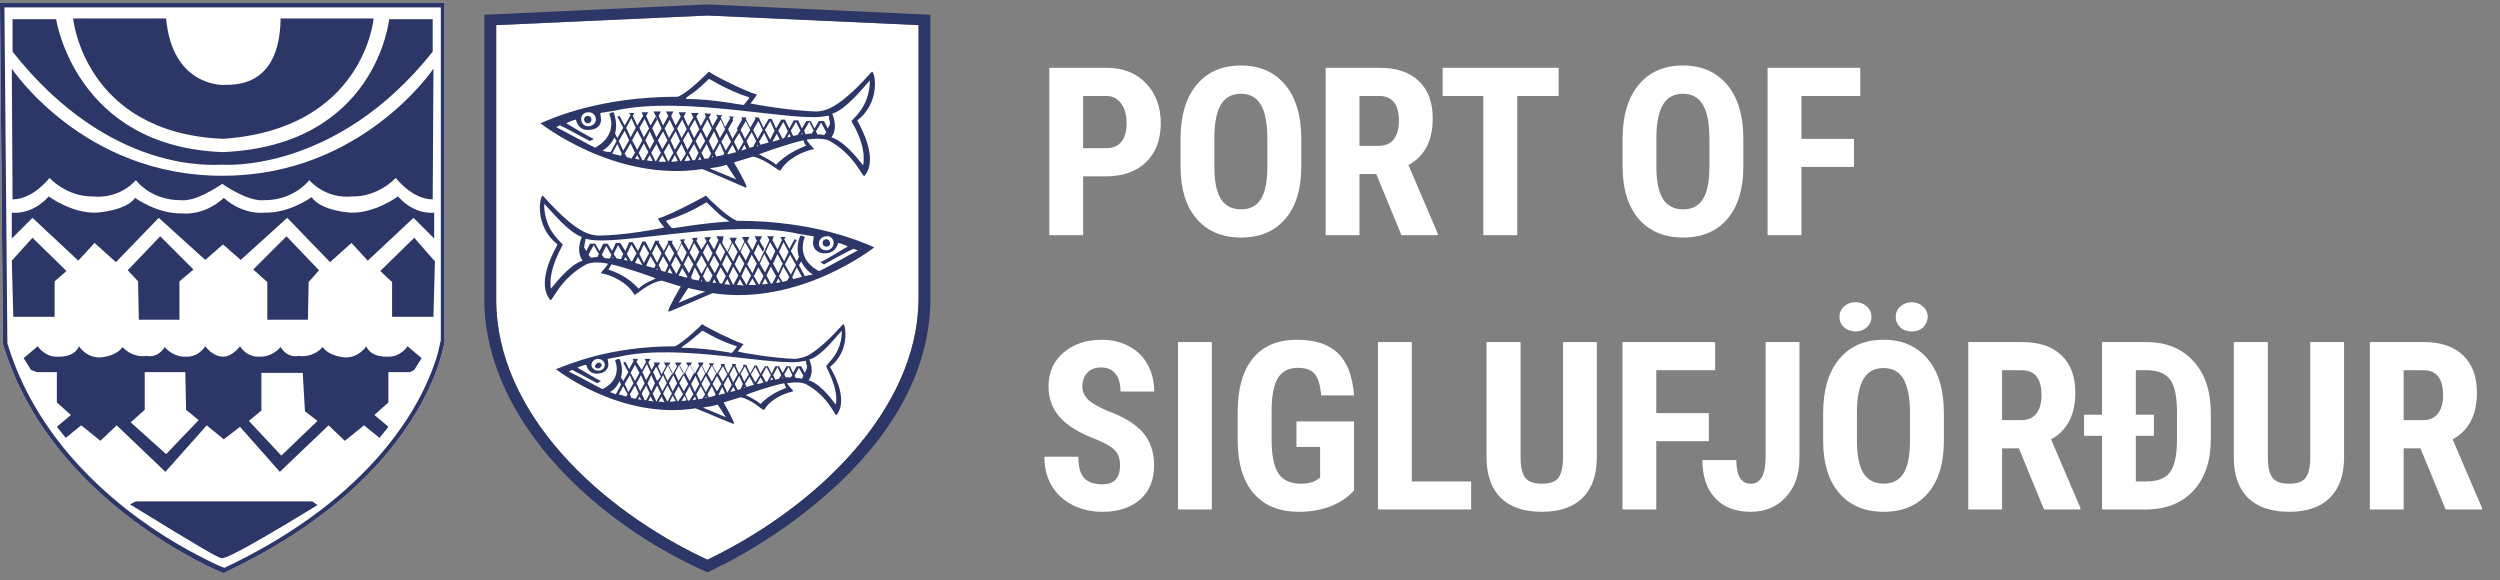
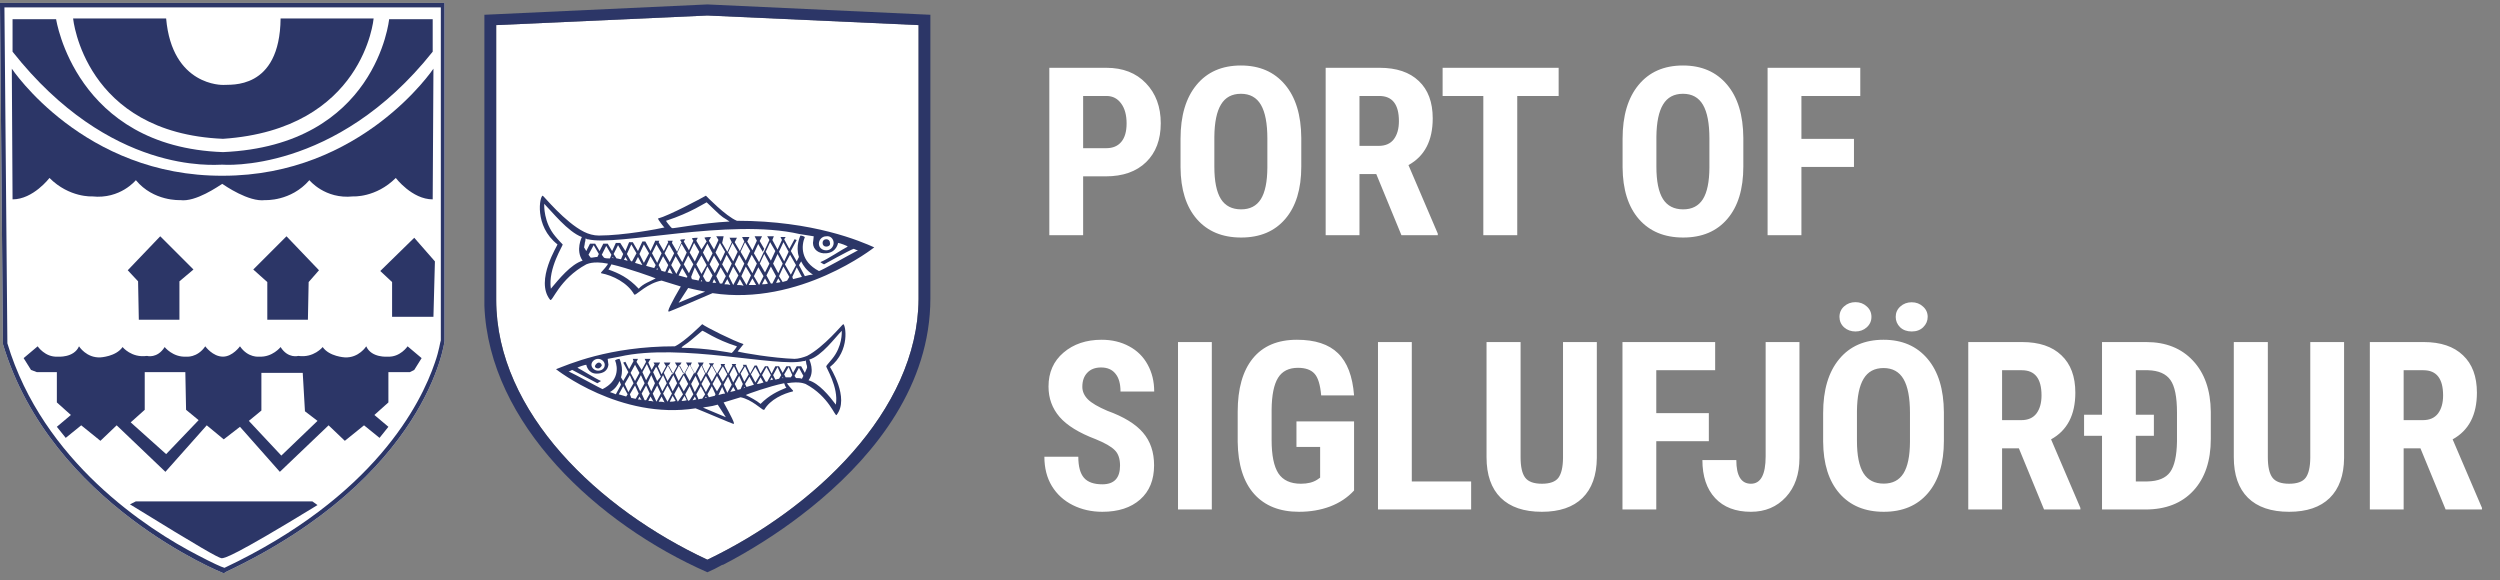
<svg xmlns="http://www.w3.org/2000/svg" width="237" height="55" viewBox="0 0 237 55" fill="none">
  <rect x="0" y="0" width="237" height="55" fill="#808080" stroke="none" />
  <path d="M47.04 17.22V2.38L67.06 1.47L87.08 2.38V28.35C87.01 38.99 77.14 48.23 67.06 53.06C56.84 48.3 47.04 39.13 47.04 28.42V26.6V17.22Z" fill="white" />
  <path d="M78.68 23.03C78.68 22.82 78.54 22.68 78.33 22.68C78.12 22.68 77.98 22.82 77.98 23.03C77.98 23.24 78.12 23.38 78.33 23.38C78.54 23.38 78.75 23.24 78.68 23.03ZM52.85 23.17C52.92 23.17 50.68 26.6 52.15 28.42C52.36 28.7 52.99 26.46 55.58 25.06C55.65 25.06 56.14 24.71 57.61 24.99C57.75 24.99 57.05 25.76 56.98 25.83V25.9C58.1 26.11 59.5 26.81 60.13 27.93C60.13 27.93 60.13 27.93 60.2 27.93C60.34 27.93 61.46 26.81 62.72 26.6L64.54 27.16C64.54 27.16 63.42 29.05 63.35 29.47C63.35 29.47 63.35 29.54 63.42 29.54C63.49 29.54 66.92 28.07 67.55 27.79C75.81 29.05 82.88 23.45 82.88 23.45C81.62 22.89 77.14 20.93 69.86 20.93C68.81 20.51 66.92 18.55 66.92 18.55C66.43 18.83 63.42 20.44 62.37 20.72C62.37 20.79 62.93 21.56 63 21.56C62.44 21.7 59.08 22.33 56.77 22.33C56.28 22.33 55.79 22.19 55.37 21.98C53.55 21.07 51.52 18.55 51.45 18.55C51.17 18.55 50.61 21.42 52.85 23.17ZM68.95 20.86C69.02 20.93 69.09 20.93 69.16 21C66.5 21.14 63.7 21.7 63.7 21.63C63.7 21.63 63.63 21.56 63.56 21.49C63.56 21.49 63.14 21 63.14 20.93C65.52 20.16 66.92 19.18 66.99 19.18C68.32 20.44 68.25 20.44 68.95 20.86ZM79.03 23.03C79.03 23.38 78.75 23.73 78.33 23.73C77.91 23.73 77.63 23.45 77.63 23.1C77.63 22.75 77.91 22.4 78.33 22.4C78.75 22.33 79.03 22.68 79.03 23.03ZM76.3 26.18L75.74 25.13L75.95 24.78C76.16 25.2 76.44 25.62 77.07 26.04C76.79 26.04 76.58 26.11 76.3 26.18ZM75.11 26.25L75.53 25.34L76.02 26.25C75.74 26.32 75.46 26.39 75.18 26.46L75.11 26.25ZM72.59 23.87L73.01 22.96L73.5 23.8L73.08 24.71L72.59 23.87ZM72.94 24.99L72.52 25.83L72.03 24.99L72.45 24.08L72.94 24.99ZM73.71 24.08L74.2 24.99L73.78 25.9L73.29 24.99L73.71 24.08ZM73.85 23.87L74.27 22.96L74.76 23.87L74.34 24.78L73.85 23.87ZM74.9 24.15L75.46 25.13L74.97 26.04L74.41 25.06L74.9 24.15ZM74.2 26.74L73.85 26.18L74.27 25.27L74.83 26.25L74.62 26.6C74.48 26.67 74.34 26.67 74.2 26.74ZM73.57 26.81L73.78 26.39L73.99 26.74C73.78 26.81 73.64 26.81 73.57 26.81ZM73.08 26.88L72.66 26.11L73.08 25.27L73.57 26.18L73.22 26.88C73.22 26.88 73.15 26.88 73.08 26.88ZM72.24 26.95L72.52 26.39L72.8 26.88C72.59 26.95 72.45 26.95 72.24 26.95ZM71.96 27.02L71.47 26.18L71.89 25.34L72.38 26.18L71.96 27.02ZM65.24 24.22L65.73 25.06L65.31 25.9L64.82 25.06L65.24 24.22ZM64.68 24.85L64.19 24.01L64.61 23.1L65.1 23.94L64.68 24.85ZM65.87 25.34L66.36 26.25L66.22 26.6C66.01 26.53 65.8 26.53 65.59 26.46L65.52 26.25L65.87 25.34ZM65.38 23.94L65.8 23.03L66.29 23.87L65.87 24.78L65.38 23.94ZM66.5 24.22L66.99 25.13L66.5 25.97L66.01 25.06L66.5 24.22ZM66.5 26.53L66.57 26.67C66.5 26.67 66.5 26.67 66.43 26.67L66.5 26.53ZM66.64 23.94L67.06 23.1L67.55 24.01L67.13 24.85L66.64 23.94ZM67.69 24.22L68.18 25.06L67.76 25.9L67.27 25.06L67.69 24.22ZM67.83 23.94L68.25 23.03L68.74 23.87L68.32 24.78L67.83 23.94ZM68.88 24.15L69.37 24.99L68.95 25.9L68.46 25.06L68.88 24.15ZM69.02 23.94L69.44 23.03L69.93 23.87L69.51 24.78L69.02 23.94ZM70.07 24.15L70.56 24.99L70.14 25.9L69.65 25.06L70.07 24.15ZM70.21 23.87L70.63 22.96L71.12 23.8L70.7 24.71L70.21 23.87ZM71.26 24.15L71.75 24.99L71.33 25.9L70.84 25.06L71.26 24.15ZM70.98 27.02L71.33 26.39L71.68 27.02C71.47 27.02 71.26 27.02 70.98 27.02ZM70.77 27.02L70.28 26.18L70.7 25.27L71.19 26.11L70.77 27.02ZM69.86 27.02L70.14 26.46L70.49 27.09C70.28 27.02 70.07 27.02 69.86 27.02ZM69.51 27.02L69.09 26.18L69.51 25.27L70 26.11L69.51 27.02ZM68.67 26.95L68.95 26.46L69.23 27.02C69.02 26.95 68.88 26.95 68.67 26.95ZM68.25 26.88L67.9 26.18L68.32 25.34L68.81 26.18L68.46 26.88C68.39 26.88 68.32 26.88 68.25 26.88ZM67.55 26.81L67.69 26.46L67.9 26.81C67.83 26.81 67.69 26.81 67.55 26.81ZM66.92 26.67L66.64 26.18L67.06 25.27L67.55 26.11L67.27 26.67C67.2 26.74 67.06 26.74 66.92 26.67ZM65.24 27.3C66.08 27.51 66.57 27.58 66.85 27.65L64.33 28.7L65.24 27.3ZM64.33 26.11L64.68 25.41L65.17 26.25L65.1 26.32C64.82 26.25 64.61 26.18 64.33 26.11ZM64.12 25.97L63.63 25.13L64.05 24.29L64.54 25.13L64.12 25.97ZM63.49 24.85L63 24.01L63.42 23.17L63.91 24.01L63.49 24.85ZM63.28 25.83L63.49 25.41L63.77 25.97C63.63 25.9 63.49 25.9 63.28 25.83ZM62.44 25.13L62.86 24.29L63.35 25.13L63.07 25.76C62.93 25.76 62.86 25.69 62.72 25.69L62.44 25.13ZM59.43 24.08L59.85 23.17L60.34 24.01L59.92 24.78C59.85 24.78 59.85 24.78 59.78 24.71L59.43 24.08ZM59.5 24.71C59.36 24.71 59.29 24.64 59.15 24.64L59.29 24.36L59.5 24.71ZM60.48 24.36L60.9 25.13C60.69 25.06 60.41 24.99 60.2 24.92L60.48 24.36ZM60.62 24.08L61.04 23.17L61.53 24.01L61.04 24.92L60.62 24.08ZM61.67 24.29L62.16 25.13L62.02 25.41C61.74 25.34 61.46 25.27 61.25 25.2L61.67 24.29ZM61.81 24.01L62.23 23.17L62.72 24.01L62.3 24.92L61.81 24.01ZM62.23 25.55L62.3 25.41L62.37 25.55C62.37 25.55 62.3 25.55 62.23 25.55ZM57.68 25.55C57.82 25.34 57.89 25.2 57.96 25.06C59.5 25.41 62.02 26.32 62.16 26.39C61.67 26.67 60.97 26.88 60.55 27.37C59.57 26.32 58.66 25.9 57.68 25.55ZM58.87 24.57C58.73 24.57 58.59 24.5 58.45 24.5L58.17 24.08L58.59 23.24L59.08 24.08L58.87 24.57ZM58.03 24.43L58.1 24.36L58.17 24.5C58.1 24.43 58.03 24.43 58.03 24.43ZM57.05 24.15L57.47 23.31L57.96 24.15L57.82 24.5C57.61 24.5 57.4 24.5 57.26 24.43L57.05 24.15ZM55.79 24.15L56.28 23.24L56.77 24.08L56.63 24.36C56.42 24.36 56.21 24.43 56 24.43L55.79 24.15ZM55.37 23.45C55.37 23.38 55.44 23.17 55.44 23.03C55.51 22.82 55.51 22.61 55.51 22.61C55.58 22.61 55.65 22.68 55.65 22.68H55.72C58.52 23.38 69.16 20.65 75.81 22.19C76.23 22.26 76.72 22.33 77.14 22.4C77.14 22.54 77.07 22.96 77.07 23.03C77.07 23.66 77.63 24.08 78.33 24.01C79.31 23.94 79.45 23.03 79.45 23.03C79.59 23.03 80.36 23.31 80.36 23.38C79.8 23.66 78.47 24.57 77.77 24.85C77.84 24.92 77.98 24.99 78.12 25.06C78.12 25.06 80.5 23.73 80.92 23.59C80.99 23.59 81.2 23.73 81.34 23.73C80.78 24.01 77.7 25.76 77.63 25.69C75.88 24.78 75.95 23.31 76.3 22.47C76.09 22.33 75.88 22.33 75.88 22.33C75.88 22.33 75.39 23.31 75.74 24.36L75.53 24.78L74.97 23.8L75.53 22.75C75.46 22.75 75.39 22.68 75.32 22.68L74.83 23.59L74.34 22.68L74.48 22.47C74.41 22.47 74.34 22.47 74.27 22.47C74.2 22.47 74.06 22.47 73.99 22.47L74.13 22.75L73.71 23.66L73.22 22.75L73.36 22.4C73.29 22.4 73.15 22.4 73.08 22.4C73.01 22.4 73.01 22.4 73.01 22.4C72.94 22.4 72.8 22.4 72.73 22.4L72.94 22.75L72.52 23.66L72.38 23.94L71.96 24.85L71.47 24.01L71.89 23.1L72.03 22.82L72.24 22.4C72.17 22.4 72.03 22.4 71.96 22.4C71.89 22.4 71.89 22.4 71.82 22.4C71.75 22.4 71.61 22.4 71.54 22.4L71.75 22.82L71.33 23.73L70.84 22.89L71.05 22.47C70.98 22.47 70.42 22.47 70.35 22.47L70.56 22.89L70.14 23.8L69.65 22.96L69.86 22.54C69.79 22.54 69.23 22.54 69.16 22.54L69.37 22.96L68.95 23.87L68.46 23.03L68.6 22.4C68.53 22.4 68.04 22.4 67.9 22.4L68.11 22.75L67.69 23.66L67.2 22.82L67.41 22.47C67.34 22.47 66.85 22.47 66.78 22.54L66.99 22.89L66.5 23.66L66.01 22.82L66.15 22.54C66.08 22.54 65.66 22.54 65.59 22.61L65.73 22.82L65.31 23.73L64.82 22.89L64.96 22.68C64.89 22.68 64.54 22.68 64.47 22.75L64.61 22.96L64.19 23.87L63.7 23.03L63.77 22.82C63.7 22.82 63.35 22.82 63.28 22.82L63.35 22.96L62.93 23.8L62.44 22.96L62.51 22.82C62.44 22.82 62.16 22.82 62.09 22.82V22.89L61.67 23.8L61.18 22.89C61.11 22.89 60.9 22.89 60.9 22.89L60.48 23.8L59.99 22.96C59.92 22.96 59.64 22.96 59.64 22.96L59.29 23.8L58.8 23.03H58.38L58.03 23.8L57.61 23.1H57.19L56.84 23.8L56.42 23.1H55.93L55.58 23.8L55.37 23.45ZM53.34 23.17C53.34 23.17 52.92 22.75 52.64 22.4C51.52 21.07 51.59 19.46 51.59 19.32C52.29 20.02 53.83 21.98 55.16 22.47C55.16 22.47 54.53 23.73 55.23 24.71C54.11 25.06 52.99 26.46 52.22 27.37C51.94 25.41 53.41 23.24 53.34 23.17ZM72.45 23.59L71.96 22.75L71.82 23.03L72.31 23.87L72.45 23.59Z" fill="#2C3667" />
  <path d="M45.92 17.36V26.53V28.77C45.92 28.84 45.92 28.91 45.92 28.98C46.34 40.18 56.7 49.7 67.06 54.25C67.55 54.04 67.97 53.83 68.46 53.55C68.46 53.55 68.46 53.55 68.53 53.55C71.12 52.22 73.85 50.47 76.02 48.79C76.65 48.3 77.28 47.81 77.84 47.32C82.95 42.98 88.2 36.54 88.2 28.28V1.4L67.06 0.42L45.92 1.4V17.36ZM47.04 17.22V2.38L67.06 1.47L87.08 2.38V28.35C87.01 38.99 77.14 48.23 67.06 53.06C56.84 48.3 47.04 39.13 47.04 28.42V26.6V17.22Z" fill="#2C3667" />
-   <path d="M55.72 11.69C55.93 11.69 56.07 11.55 56.07 11.34C56.07 11.13 55.93 10.99 55.72 10.99C55.51 10.99 55.37 11.13 55.37 11.34C55.37 11.55 55.58 11.69 55.72 11.69ZM82.67 6.79C82.6 6.79 80.57 9.31 78.75 10.22C78.33 10.43 77.84 10.57 77.35 10.57C75.04 10.5 71.68 9.94 71.12 9.8C71.19 9.8 71.75 9.03 71.75 8.96C70.7 8.68 67.62 7.14 67.2 6.79C67.2 6.79 65.31 8.75 64.26 9.17C56.98 9.17 52.5 11.13 51.24 11.69C51.24 11.69 58.31 17.29 66.57 16.03C67.2 16.24 70.63 17.78 70.7 17.78C70.77 17.78 70.77 17.78 70.77 17.71C70.7 17.29 69.58 15.4 69.58 15.4L71.4 14.84C72.59 15.12 73.78 16.17 73.92 16.17C73.99 16.17 73.99 16.17 73.99 16.17C74.62 15.05 76.09 14.35 77.14 14.14V14.07C77.07 14 76.37 13.3 76.51 13.23C77.98 13.02 78.47 13.3 78.54 13.3C81.13 14.7 81.76 16.94 81.97 16.66C83.44 14.84 81.2 11.41 81.27 11.41C83.51 9.73 82.95 6.79 82.67 6.79ZM65.17 9.17C65.87 8.68 65.87 8.75 67.2 7.49C67.27 7.42 68.67 8.47 71.05 9.24C71.05 9.31 70.63 9.8 70.63 9.8C70.56 9.87 70.56 9.94 70.49 9.94C70.49 10.01 67.69 9.38 65.03 9.38C65.03 9.31 65.1 9.24 65.17 9.17ZM55.79 10.64C56.21 10.64 56.49 10.92 56.49 11.34C56.49 11.69 56.14 11.97 55.79 11.97C55.37 11.97 55.09 11.69 55.09 11.27C55.09 10.92 55.37 10.64 55.79 10.64ZM57.12 14.28C57.68 13.93 58.03 13.51 58.24 13.02L58.45 13.37L57.89 14.42C57.54 14.42 57.33 14.35 57.12 14.28ZM58.87 14.77C58.59 14.7 58.31 14.63 58.03 14.56L58.52 13.65L58.94 14.56L58.87 14.77ZM61.04 13.02L60.62 12.11L61.11 11.27L61.53 12.18L61.04 13.02ZM61.6 12.46L62.02 13.37L61.6 14.14L61.18 13.3L61.6 12.46ZM60.9 13.3L60.41 14.21L59.92 13.3L60.41 12.39L60.9 13.3ZM59.78 13.02L59.36 12.11L59.85 11.2L60.27 12.11L59.78 13.02ZM59.64 13.3L59.08 14.28L58.66 13.37L59.22 12.39L59.64 13.3ZM59.43 14.91L59.22 14.56L59.78 13.58L60.2 14.49L59.85 15.05C59.78 14.98 59.57 14.91 59.43 14.91ZM60.2 15.05L60.41 14.7L60.62 15.12C60.41 15.12 60.34 15.05 60.2 15.05ZM60.9 15.19L60.55 14.49L61.04 13.58L61.46 14.42L61.04 15.19C60.97 15.19 60.9 15.19 60.9 15.19ZM61.32 15.19L61.6 14.7L61.88 15.26C61.67 15.26 61.53 15.26 61.32 15.19ZM62.16 15.33L61.74 14.49L62.23 13.65L62.65 14.49L62.16 15.33ZM69.3 13.44L68.81 14.28L68.39 13.44L68.88 12.6L69.3 13.44ZM69.02 12.25L69.51 11.41L69.93 12.32L69.44 13.16L69.02 12.25ZM68.67 14.56L68.53 14.7C68.32 14.77 68.11 14.77 67.9 14.84L67.76 14.49L68.25 13.58L68.67 14.56ZM68.25 13.09L67.83 12.18L68.32 11.34L68.74 12.25L68.25 13.09ZM68.11 13.37L67.62 14.28L67.2 13.37L67.69 12.46L68.11 13.37ZM67.62 14.91C67.55 14.91 67.55 14.91 67.48 14.91L67.55 14.77L67.62 14.91ZM66.99 13.09L66.57 12.25L67.06 11.34L67.48 12.18L66.99 13.09ZM66.85 13.37L66.36 14.21L65.94 13.37L66.43 12.53L66.85 13.37ZM65.8 13.09L65.38 12.18L65.87 11.34L66.29 12.25L65.8 13.09ZM65.66 13.37L65.17 14.21L64.75 13.3L65.24 12.46L65.66 13.37ZM64.61 13.09L64.19 12.18L64.68 11.34L65.1 12.25L64.61 13.09ZM64.47 13.37L63.98 14.21L63.56 13.3L64.05 12.46L64.47 13.37ZM63.42 13.09L63 12.18L63.49 11.34L63.91 12.25L63.42 13.09ZM63.28 13.3L62.79 14.14L62.37 13.3L62.86 12.46L63.28 13.3ZM62.44 15.33L62.79 14.7L63.14 15.33C62.86 15.33 62.65 15.33 62.44 15.33ZM62.93 14.42L63.42 13.58L63.84 14.49L63.35 15.33L62.93 14.42ZM63.63 15.33L63.98 14.7L64.26 15.26C64.05 15.33 63.84 15.33 63.63 15.33ZM64.54 15.33L64.12 14.49L64.61 13.65L65.03 14.56L64.54 15.33ZM64.89 15.26L65.17 14.7L65.45 15.19C65.24 15.26 65.1 15.26 64.89 15.26ZM65.66 15.19L65.31 14.49L65.8 13.65L66.22 14.49L65.87 15.19C65.8 15.19 65.73 15.19 65.66 15.19ZM66.15 15.19L66.36 14.84L66.5 15.19C66.43 15.12 66.29 15.12 66.15 15.19ZM66.78 15.05L66.5 14.49L66.99 13.65L67.41 14.56L67.2 14.98C67.06 15.05 66.92 15.05 66.78 15.05ZM69.79 17.01L67.27 15.96C67.55 15.89 68.11 15.89 68.88 15.61L69.79 17.01ZM69.02 14.63L68.95 14.56L69.44 13.72L69.79 14.42C69.51 14.49 69.23 14.56 69.02 14.63ZM69.58 13.44L70.07 12.6L70.49 13.44L70 14.28L69.58 13.44ZM70.21 12.32L70.7 11.48L71.12 12.32L70.63 13.16L70.21 12.32ZM70.28 14.28L70.56 13.72L70.77 14.14C70.63 14.14 70.49 14.21 70.28 14.28ZM71.4 13.93C71.26 13.93 71.19 14 71.05 14L70.77 13.37L71.26 12.53L71.68 13.37L71.4 13.93ZM74.34 13.09C74.27 13.09 74.27 13.09 74.2 13.16L73.78 12.39L74.27 11.55L74.69 12.46L74.34 13.09ZM74.83 12.67L74.97 12.95C74.83 12.95 74.76 13.02 74.62 13.02L74.83 12.67ZM73.92 13.23C73.71 13.3 73.43 13.37 73.22 13.44L73.64 12.67L73.92 13.23ZM73.01 13.23L72.52 12.32L73.01 11.48L73.43 12.39L73.01 13.23ZM72.87 13.51C72.59 13.58 72.38 13.65 72.1 13.72L71.96 13.44L72.45 12.6L72.87 13.51ZM71.82 13.16L71.4 12.32L71.89 11.48L72.31 12.32L71.82 13.16ZM71.75 13.86L71.82 13.72L71.89 13.86C71.82 13.86 71.75 13.86 71.75 13.86ZM73.57 15.61C73.08 15.19 72.45 14.91 71.96 14.63C72.1 14.56 74.62 13.65 76.16 13.3C76.23 13.44 76.23 13.65 76.44 13.79C75.46 14.21 74.55 14.63 73.57 15.61ZM74.97 12.39L75.46 11.55L75.88 12.39L75.6 12.81C75.46 12.81 75.32 12.88 75.18 12.88L74.97 12.39ZM75.95 12.74L76.02 12.6L76.09 12.67C76.02 12.74 76.02 12.74 75.95 12.74ZM76.93 12.67C76.72 12.67 76.51 12.67 76.37 12.74L76.23 12.39L76.72 11.55L77.14 12.39L76.93 12.67ZM78.12 12.81C77.91 12.74 77.7 12.74 77.49 12.74L77.35 12.46L77.84 11.62L78.33 12.53L78.12 12.81ZM78.47 12.18L78.12 11.48H77.63L77.21 12.18L76.86 11.48H76.44L76.02 12.18L75.67 11.41H75.25L74.83 12.18L74.41 11.34C74.41 11.34 74.2 11.34 74.06 11.34L73.57 12.18L73.15 11.27C73.15 11.27 72.94 11.27 72.87 11.27L72.38 12.11L71.96 11.2V11.13C71.96 11.13 71.61 11.13 71.54 11.13L71.61 11.27L71.12 12.11L70.7 11.27L70.77 11.13C70.7 11.13 70.35 11.13 70.28 11.13L70.35 11.34L69.86 12.18L69.44 11.27L69.58 11.06C69.51 11.06 69.16 11.06 69.09 10.99L69.23 11.2L68.74 12.04L68.32 11.13L68.46 10.92C68.39 10.92 68.04 10.92 67.9 10.85L68.04 11.13L67.55 11.97L67.2 11.13L67.41 10.78C67.34 10.78 66.85 10.78 66.78 10.71L66.92 11.06L66.43 11.97L66.01 11.06L66.22 10.71C66.15 10.71 65.66 10.71 65.52 10.71L65.73 11.13L65.24 11.97L64.82 11.06L65.03 10.64C64.96 10.64 64.4 10.64 64.33 10.64L64.54 11.06L64.05 11.9L63.63 10.99L63.84 10.57C63.77 10.57 63.21 10.57 63.14 10.57L63.35 10.99L62.86 11.9L62.44 10.99L62.65 10.57C62.58 10.57 62.44 10.57 62.37 10.57C62.3 10.57 62.23 10.57 62.23 10.57C62.16 10.57 62.02 10.57 61.95 10.57L62.16 10.99L62.3 11.27L62.72 12.18L62.23 13.02L61.81 12.11L61.67 11.9L61.25 10.99L61.46 10.64C61.39 10.64 61.25 10.64 61.18 10.64H61.11C61.04 10.64 60.9 10.64 60.83 10.64L60.97 10.99L60.41 11.9L59.99 10.99L60.13 10.71C60.06 10.71 59.92 10.71 59.85 10.71C59.78 10.71 59.71 10.71 59.64 10.71L59.78 10.92L59.22 11.9L58.73 10.99C58.66 10.99 58.59 11.06 58.52 11.06L59.08 12.11L58.52 13.09L58.31 12.67C58.59 11.62 58.17 10.64 58.17 10.64C58.17 10.64 57.96 10.64 57.75 10.78C58.1 11.62 58.17 13.02 56.42 14C56.35 14 53.27 12.32 52.71 12.04C52.85 12.04 53.06 11.83 53.13 11.9C53.48 12.04 55.86 13.37 55.93 13.37C56.07 13.3 56.21 13.23 56.28 13.16C55.51 12.81 54.18 11.97 53.69 11.69C53.76 11.62 54.46 11.34 54.6 11.34C54.6 11.34 54.74 12.32 55.72 12.32C56.49 12.32 56.98 11.97 56.98 11.34C56.98 11.27 56.91 10.85 56.91 10.71C57.33 10.64 57.82 10.57 58.24 10.5C64.89 8.96 75.6 11.69 78.33 10.99H78.4C78.47 10.99 78.54 10.99 78.54 10.92C78.54 10.92 78.61 11.13 78.61 11.34C78.68 11.48 78.68 11.69 78.68 11.76L78.47 12.18ZM81.83 15.68C81.06 14.7 79.94 13.37 78.82 13.02C79.52 12.04 78.89 10.78 78.89 10.78C80.22 10.36 81.76 8.4 82.46 7.63C82.46 7.77 82.53 9.31 81.41 10.71C81.13 11.06 80.71 11.48 80.71 11.48C80.71 11.55 82.18 13.65 81.83 15.68ZM61.81 12.18L62.3 11.34L62.16 11.06L61.67 11.9L61.81 12.18Z" fill="#2C3667" />
  <path d="M56.7 34.93C56.84 34.93 56.98 34.79 57.05 34.65C57.05 34.51 56.91 34.37 56.77 34.37C56.63 34.37 56.49 34.51 56.42 34.65C56.35 34.79 56.49 34.93 56.7 34.93ZM79.94 30.73C79.87 30.73 78.12 32.9 76.51 33.74C76.16 33.88 75.67 34.02 75.32 34.02C73.29 33.95 70.42 33.46 69.93 33.32L70.49 32.62C69.58 32.34 66.92 31.01 66.57 30.73C66.57 30.73 64.89 32.41 63.98 32.83C57.68 32.83 53.83 34.58 52.71 35C52.71 35 58.8 39.83 65.94 38.71C66.5 38.92 69.44 40.18 69.51 40.18C69.58 40.18 69.58 40.18 69.58 40.11C69.51 39.76 68.6 38.15 68.6 38.15L70.21 37.66C71.26 37.87 72.24 38.85 72.38 38.85C72.45 38.85 72.38 38.85 72.45 38.85C73.01 37.87 74.27 37.31 75.18 37.1V37.03C75.11 36.96 74.55 36.33 74.62 36.33C75.88 36.12 76.3 36.4 76.37 36.4C78.61 37.59 79.17 39.55 79.31 39.34C80.57 37.73 78.68 34.79 78.68 34.79C80.64 33.25 80.15 30.73 79.94 30.73ZM64.82 32.76C65.45 32.34 65.38 32.34 66.57 31.36C66.64 31.29 67.83 32.2 69.86 32.83C69.86 32.9 69.51 33.32 69.51 33.32C69.44 33.39 69.44 33.39 69.37 33.46C69.37 33.46 66.92 32.97 64.61 32.97C64.68 32.83 64.75 32.83 64.82 32.76ZM56.7 34.02C57.05 34.02 57.33 34.3 57.33 34.58C57.33 34.93 57.05 35.14 56.7 35.14C56.35 35.14 56.07 34.86 56.07 34.58C56.07 34.3 56.35 34.02 56.7 34.02ZM57.82 37.17C58.31 36.89 58.59 36.47 58.73 36.12L58.87 36.47L58.38 37.38C58.24 37.31 58.03 37.24 57.82 37.17ZM59.36 37.59C59.15 37.52 58.87 37.45 58.66 37.38L59.08 36.61L59.5 37.38L59.36 37.59ZM61.25 36.05L60.9 35.28L61.32 34.51L61.67 35.28L61.25 36.05ZM61.74 35.56L62.09 36.33L61.74 37.1L61.39 36.33L61.74 35.56ZM61.11 36.33L60.69 37.1L60.34 36.33L60.76 35.56L61.11 36.33ZM60.2 36.12L59.78 35.35L60.2 34.58L60.62 35.35L60.2 36.12ZM60.06 36.33L59.57 37.17L59.22 36.4L59.71 35.56L60.06 36.33ZM59.85 37.73L59.71 37.38L60.2 36.54L60.55 37.31L60.27 37.8C60.13 37.8 59.99 37.73 59.85 37.73ZM60.48 37.87L60.62 37.59L60.83 37.94C60.76 37.87 60.62 37.87 60.48 37.87ZM61.11 37.94L60.83 37.31L61.25 36.54L61.6 37.31L61.25 37.94C61.18 37.94 61.18 37.94 61.11 37.94ZM61.46 38.01L61.67 37.59L61.95 38.08C61.81 38.01 61.67 38.01 61.46 38.01ZM62.23 38.08L61.88 37.31L62.3 36.54L62.65 37.31L62.23 38.08ZM68.39 36.4L67.97 37.1L67.55 36.4L67.97 35.63L68.39 36.4ZM68.11 35.42L68.53 34.72L68.95 35.49L68.53 36.19L68.11 35.42ZM67.83 37.38L67.76 37.52C67.55 37.59 67.41 37.59 67.2 37.66L67.06 37.38L67.48 36.61L67.83 37.38ZM67.48 36.19L67.06 35.42L67.48 34.65L67.9 35.42L67.48 36.19ZM67.34 36.4L66.92 37.17L66.5 36.4L66.92 35.63L67.34 36.4ZM66.99 37.73C66.99 37.73 66.92 37.73 66.85 37.73L66.92 37.59L66.99 37.73ZM66.43 36.19L66.08 35.42L66.5 34.65L66.85 35.42L66.43 36.19ZM66.29 36.4L65.87 37.17L65.52 36.4L65.94 35.63L66.29 36.4ZM65.38 36.12L64.96 35.35L65.38 34.58L65.8 35.35L65.38 36.12ZM65.24 36.4L64.82 37.1L64.4 36.33L64.82 35.56L65.24 36.4ZM64.33 36.12L63.98 35.35L64.4 34.58L64.82 35.35L64.33 36.12ZM64.19 36.33L63.77 37.1L63.42 36.33L63.84 35.56L64.19 36.33ZM63.28 36.12L62.93 35.35L63.35 34.58L63.77 35.35L63.28 36.12ZM63.21 36.33L62.79 37.1L62.44 36.33L62.86 35.56L63.21 36.33ZM62.44 38.08L62.72 37.59L63 38.15C62.86 38.08 62.65 38.08 62.44 38.08ZM62.86 37.31L63.28 36.54L63.7 37.31L63.28 38.08L62.86 37.31ZM63.49 38.08L63.77 37.52L64.05 38.01C63.84 38.08 63.7 38.08 63.49 38.08ZM64.26 38.08L63.91 37.38L64.33 36.61L64.75 37.38L64.26 38.08C64.33 38.08 64.33 38.08 64.26 38.08ZM64.61 38.01L64.89 37.52L65.1 37.94C64.89 38.01 64.75 38.01 64.61 38.01ZM65.24 38.01L64.96 37.38L65.38 36.61L65.73 37.38L65.38 37.94C65.38 37.94 65.31 37.94 65.24 38.01ZM65.66 37.94L65.87 37.59L66.01 37.87C65.87 37.87 65.8 37.94 65.66 37.94ZM66.22 37.87L66.01 37.38L66.43 36.61L66.85 37.38L66.57 37.8C66.43 37.8 66.36 37.8 66.22 37.87ZM68.81 39.55L66.64 38.64C66.85 38.57 67.34 38.57 68.04 38.36L68.81 39.55ZM68.11 37.45L68.46 36.68L68.74 37.31C68.6 37.31 68.32 37.38 68.11 37.45ZM68.6 36.47L69.02 35.7L69.37 36.47L68.95 37.24L68.6 36.47ZM69.16 35.49L69.58 34.72L69.93 35.49L69.51 36.26L69.16 35.49ZM69.23 37.17L69.51 36.68L69.72 37.03C69.58 37.1 69.37 37.1 69.23 37.17ZM70.21 36.89C70.14 36.89 70 36.96 69.93 36.96L69.65 36.4L70.07 35.63L70.42 36.4L70.21 36.89ZM72.73 36.19C72.66 36.19 72.66 36.19 72.59 36.19L72.24 35.56L72.66 34.79L73.08 35.56L72.73 36.19ZM73.15 35.77L73.29 35.98C73.22 35.98 73.08 36.05 73.01 36.05L73.15 35.77ZM72.38 36.26C72.17 36.33 71.96 36.4 71.75 36.4L72.1 35.77L72.38 36.26ZM71.61 36.26L71.19 35.49L71.61 34.79L72.03 35.56L71.61 36.26ZM71.47 36.47C71.26 36.54 71.05 36.61 70.77 36.68L70.63 36.4L71.05 35.7L71.47 36.47ZM70.56 36.19L70.21 35.42L70.63 34.72L70.98 35.49L70.56 36.19ZM70.49 36.82L70.56 36.68L70.63 36.75C70.56 36.75 70.49 36.82 70.49 36.82ZM72.1 38.29C71.68 37.94 71.12 37.66 70.7 37.45C70.77 37.38 72.94 36.61 74.34 36.33C74.41 36.47 74.41 36.61 74.55 36.75C73.71 37.1 72.94 37.45 72.1 38.29ZM73.29 35.56L73.71 34.79L74.06 35.56L73.85 35.91C73.71 35.91 73.64 35.98 73.5 35.98L73.29 35.56ZM74.13 35.84L74.2 35.77L74.27 35.84C74.2 35.84 74.2 35.84 74.13 35.84ZM74.97 35.77C74.83 35.77 74.62 35.77 74.48 35.77L74.34 35.49L74.76 34.79L75.11 35.56L74.97 35.77ZM76.02 35.91C75.88 35.84 75.67 35.84 75.46 35.84L75.32 35.63L75.74 34.86L76.16 35.63L76.02 35.91ZM76.3 35.35L75.95 34.72H75.53L75.18 35.35L74.9 34.72H74.55L74.2 35.35L73.85 34.72H73.5L73.15 35.42L72.8 34.72C72.8 34.72 72.59 34.72 72.52 34.72L72.1 35.42L71.75 34.65C71.75 34.65 71.61 34.65 71.54 34.65L71.12 35.42L70.77 34.65V34.58C70.77 34.58 70.49 34.58 70.42 34.58L70.49 34.72L70.07 35.42L69.72 34.65L69.79 34.51C69.72 34.51 69.44 34.51 69.37 34.51L69.44 34.65L69.02 35.42L68.67 34.65L68.74 34.51C68.67 34.51 68.39 34.51 68.32 34.51L68.39 34.72L67.97 35.42L67.55 34.65L67.69 34.44C67.62 34.44 67.27 34.44 67.2 34.44L67.34 34.65L66.92 35.42L66.57 34.65L66.71 34.37C66.64 34.37 66.22 34.37 66.15 34.37L66.29 34.65L65.87 35.42L65.45 34.65L65.59 34.37C65.52 34.37 65.1 34.37 65.03 34.37L65.24 34.72L64.82 35.49L64.4 34.72L64.61 34.37C64.54 34.37 64.05 34.37 63.98 34.37L64.19 34.72L63.77 35.49L63.35 34.72L63.56 34.37C63.49 34.37 63 34.37 62.93 34.37L63.14 34.72L62.72 35.49L62.37 34.72L62.58 34.37C62.51 34.37 62.44 34.37 62.3 34.37C62.23 34.37 62.23 34.37 62.16 34.37C62.09 34.37 62.02 34.37 61.95 34.37L62.16 34.72L62.3 34.93L62.65 35.7L62.3 36.12L61.95 35.35L61.81 35.14L61.46 34.37L61.67 34.02C61.6 34.02 61.53 34.02 61.39 34.02H61.32C61.25 34.02 61.18 34.02 61.11 34.02L61.25 34.3L60.83 35.07L60.34 34.3L60.48 34.02C60.41 34.02 60.34 34.02 60.2 34.02C60.13 34.02 60.06 34.02 59.99 34.02L60.06 34.23L59.64 35L59.29 34.3C59.22 34.3 59.15 34.37 59.08 34.37L59.57 35.28L59.08 36.12L58.87 35.77C59.15 34.86 58.73 34.02 58.73 34.02C58.73 34.02 58.52 34.02 58.31 34.16C58.59 34.86 58.66 36.12 57.12 36.89C57.05 36.89 54.39 35.42 53.9 35.21C54.04 35.21 54.18 35.07 54.25 35.07C54.53 35.21 56.63 36.33 56.63 36.33C56.77 36.26 56.84 36.19 56.98 36.12C56.35 35.84 55.16 35.07 54.74 34.86C54.81 34.79 55.44 34.58 55.58 34.58C55.58 34.58 55.72 35.42 56.56 35.42C57.19 35.42 57.61 35.14 57.68 34.58C57.68 34.51 57.61 34.16 57.61 34.02C58.03 33.95 58.38 33.88 58.73 33.81C64.54 32.48 73.71 34.86 76.16 34.23H76.23C76.3 34.23 76.3 34.23 76.37 34.16C76.37 34.16 76.44 34.37 76.44 34.51C76.51 34.65 76.51 34.79 76.51 34.86L76.3 35.35ZM79.24 38.36C78.61 37.52 77.63 36.33 76.65 36.05C77.28 35.21 76.72 34.09 76.72 34.09C77.91 33.74 79.17 31.99 79.8 31.36C79.8 31.5 79.87 32.83 78.89 34.02C78.68 34.3 78.33 34.65 78.33 34.72C78.26 34.79 79.52 36.68 79.24 38.36ZM61.88 35.35L62.3 34.58L62.16 34.37L61.74 35.14L61.88 35.35Z" fill="#2C3667" />
  <path d="M21.14 54.32C21.14 54.32 4.83 47.81 0.28 32.62L0 0.49V0.28H42.14V32.34C42.14 32.41 40.53 45.22 21.35 54.25L21.28 54.32H21.14Z" fill="white" />
  <path d="M21.14 54.32C21.14 54.32 4.83 47.81 0.28 32.62L0 0.49V0.28H42.14V32.34C42.14 32.41 40.53 45.22 21.35 54.25L21.28 54.32H21.14ZM18.76 52.64C20.09 53.34 21 53.76 21.28 53.83C35.49 47.11 39.9 38.29 41.23 34.37C41.65 33.18 41.72 32.41 41.79 32.27V0.7H0.42L0.7 32.55C4.06 43.75 14 50.19 18.76 52.64Z" fill="#2C3667" />
  <path d="M21.14 13.16C34.51 12.25 35.42 1.75 35.42 1.75H26.6C26.53 8.61 21.77 7.98 21.21 8.05H21.14C21.14 8.05 16.31 8.19 15.75 1.75H6.93C6.93 1.75 7.98 12.6 21.14 13.16Z" fill="#2C3667" />
  <path d="M36.89 1.82C36.89 1.82 35.7 13.79 21.14 14.42C7.14 13.93 5.32 1.82 5.32 1.82H1.19V4.9C10.43 16.59 20.3 15.61 21.07 15.61C21.07 15.61 31.78 16.52 41.02 4.9V1.82H36.89Z" fill="#2C3667" />
-   <path d="M5.18 26.67L6.3 25.69L3.08 22.54L1.12 24.71L1.26 30.03H5.18V26.67Z" fill="#2C3667" />
  <path d="M17.01 30.31V26.67L18.34 25.55L15.19 22.4L12.11 25.62L13.09 26.67L13.16 30.31H17.01Z" fill="#2C3667" />
  <path d="M21.14 16.66C7.91 16.73 1.12 6.51 1.12 6.51L1.19 18.9C3.15 18.9 4.69 16.87 4.69 16.87C6.58 18.76 8.75 18.62 8.75 18.62C11.41 18.9 12.88 17.08 12.88 17.08C14.56 19.11 17.08 18.97 17.08 18.97C18.55 19.18 20.72 17.64 21.07 17.43C21.28 17.57 23.59 19.18 25.13 18.97C25.13 18.97 27.58 19.11 29.33 17.08C29.33 17.08 30.8 18.9 33.46 18.62C33.46 18.62 35.63 18.76 37.52 16.87C37.52 16.87 39.06 18.9 41.02 18.9L41.09 6.51C41.09 6.51 34.3 16.66 21.14 16.66Z" fill="#2C3667" />
-   <path d="M21.14 18.83C19.25 20.51 17.29 20.23 17.29 20.23C14.91 20.3 12.81 18.76 12.81 18.76C11.9 20.02 9.1 20.16 9.1 20.16C6.79 20.23 4.62 18.62 4.62 18.62C3.01 20.44 1.12 20.16 1.12 20.16V22.61L3.08 20.65L7.42 24.71L8.96 23.03L10.99 24.85L15.05 20.65L19.46 24.64L21.14 23.17L22.82 24.64L27.23 20.65L31.29 24.85L33.32 23.03L34.86 24.71L39.2 20.65L41.16 22.61V20.16C41.16 20.16 39.34 20.44 37.73 18.62C37.73 18.62 35.56 20.23 33.25 20.16C33.25 20.16 30.45 20.02 29.54 18.69C29.54 18.69 27.44 20.23 25.06 20.16C25.06 20.16 23.1 20.44 21.21 18.76" fill="#2C3667" />
  <path d="M36.05 25.69L37.17 26.74V30.03H41.09L41.23 24.78L39.27 22.54L36.05 25.69Z" fill="#2C3667" />
  <path d="M29.19 30.31L29.26 26.74L30.24 25.62L27.16 22.4L24.01 25.55L25.34 26.74V30.31H29.19Z" fill="#2C3667" />
  <path d="M21.21 41.65L22.75 40.46L26.53 44.73L31.15 40.32L32.69 41.79L34.51 40.32L35.98 41.51L36.82 40.46L35.49 39.34L36.82 38.15V35.28H38.85L39.27 35.07L39.97 33.95L38.64 32.83C38.64 32.83 37.94 33.88 36.75 33.81C36.75 33.81 35.21 33.95 34.72 32.83C34.72 32.83 34.02 33.95 32.69 33.88C32.69 33.88 31.22 33.81 30.59 32.9C30.59 32.9 29.75 33.95 28.28 33.74C28.28 33.74 27.3 34.02 26.6 32.9C26.6 32.9 25.83 33.88 24.57 33.81C24.57 33.81 23.52 33.95 22.75 32.83C22.75 32.83 22.05 33.81 21.14 33.81C20.16 33.81 19.46 32.83 19.46 32.83C18.69 33.95 17.64 33.81 17.64 33.81C16.38 33.88 15.61 32.9 15.61 32.9C14.91 34.02 13.93 33.74 13.93 33.74C12.46 33.95 11.62 32.9 11.62 32.9C10.99 33.81 9.52 33.88 9.52 33.88C8.19 33.95 7.49 32.83 7.49 32.83C7 33.95 5.46 33.81 5.46 33.81C4.27 33.88 3.57 32.83 3.57 32.83L2.24 33.95L2.94 35.07L3.5 35.28H5.39V38.15L6.72 39.34L5.39 40.46L6.23 41.51L7.7 40.32L9.52 41.79L11.06 40.32L15.68 44.73L19.6 40.32M15.75 43.05L12.39 40.04L13.72 38.85V35.28H17.57L17.64 38.85L18.83 39.83L15.75 43.05ZM26.67 43.19L23.59 39.9L24.78 38.92V35.35H28.7L28.91 38.99L30.1 39.9L26.67 43.19Z" fill="#2C3667" />
-   <path d="M29.61 47.53H21.14H12.88L12.32 47.81C19.25 52.08 20.65 52.85 21 52.92C21.28 52.92 21.98 52.85 30.1 47.88L29.61 47.53Z" fill="#2C3667" />
+   <path d="M29.61 47.53H12.88L12.32 47.81C19.25 52.08 20.65 52.85 21 52.92C21.28 52.92 21.98 52.85 30.1 47.88L29.61 47.53Z" fill="#2C3667" />
  <path d="M102.681 16.718V22.3H99.476V6.427H104.883C106.453 6.427 107.703 6.914 108.633 7.888C109.571 8.862 110.04 10.126 110.04 11.682C110.04 13.237 109.578 14.465 108.655 15.366C107.732 16.268 106.453 16.718 104.818 16.718H102.681ZM102.681 14.047H104.883C105.494 14.047 105.966 13.848 106.3 13.448C106.635 13.048 106.802 12.467 106.802 11.703C106.802 10.911 106.631 10.283 106.289 9.817C105.948 9.345 105.49 9.105 104.916 9.098H102.681V14.047ZM123.362 15.792C123.362 17.921 122.856 19.575 121.846 20.752C120.843 21.929 119.448 22.518 117.66 22.518C115.879 22.518 114.48 21.937 113.463 20.774C112.445 19.604 111.929 17.968 111.915 15.868V13.153C111.915 10.973 112.42 9.272 113.43 8.051C114.44 6.823 115.843 6.209 117.638 6.209C119.404 6.209 120.796 6.812 121.814 8.019C122.831 9.218 123.347 10.904 123.362 13.077V15.792ZM120.146 13.132C120.146 11.7 119.942 10.635 119.535 9.937C119.128 9.24 118.496 8.891 117.638 8.891C116.788 8.891 116.159 9.229 115.752 9.905C115.345 10.573 115.134 11.594 115.12 12.968V15.792C115.12 17.18 115.327 18.204 115.741 18.866C116.155 19.52 116.795 19.847 117.66 19.847C118.496 19.847 119.117 19.527 119.524 18.888C119.931 18.241 120.138 17.242 120.146 15.89V13.132ZM130.47 16.5H128.878V22.3H125.673V6.427H130.786C132.392 6.427 133.631 6.845 134.503 7.681C135.383 8.509 135.822 9.69 135.822 11.224C135.822 13.331 135.056 14.807 133.522 15.65L136.302 22.147V22.3H132.857L130.47 16.5ZM128.878 13.829H130.698C131.338 13.829 131.818 13.618 132.138 13.197C132.457 12.768 132.617 12.198 132.617 11.485C132.617 9.894 131.996 9.098 130.753 9.098H128.878V13.829ZM147.76 9.098H143.835V22.3H140.619V9.098H136.76V6.427H147.76V9.098ZM165.268 15.792C165.268 17.921 164.763 19.575 163.753 20.752C162.75 21.929 161.354 22.518 159.566 22.518C157.786 22.518 156.387 21.937 155.369 20.774C154.352 19.604 153.836 17.968 153.821 15.868V13.153C153.821 10.973 154.326 9.272 155.337 8.051C156.347 6.823 157.749 6.209 159.545 6.209C161.311 6.209 162.703 6.812 163.72 8.019C164.738 9.218 165.254 10.904 165.268 13.077V15.792ZM162.052 13.132C162.052 11.7 161.849 10.635 161.442 9.937C161.035 9.24 160.402 8.891 159.545 8.891C158.694 8.891 158.066 9.229 157.659 9.905C157.252 10.573 157.041 11.594 157.026 12.968V15.792C157.026 17.18 157.233 18.204 157.648 18.866C158.062 19.52 158.702 19.847 159.566 19.847C160.402 19.847 161.024 19.527 161.431 18.888C161.838 18.241 162.045 17.242 162.052 15.89V13.132ZM175.756 15.824H170.774V22.3H167.568V6.427H176.355V9.098H170.774V13.164H175.756V15.824ZM106.18 44.136C106.18 43.489 106.013 43.002 105.679 42.675C105.352 42.34 104.752 41.995 103.88 41.639C102.288 41.036 101.144 40.331 100.446 39.524C99.748 38.71 99.399 37.751 99.399 36.646C99.399 35.309 99.872 34.237 100.817 33.43C101.769 32.616 102.975 32.209 104.436 32.209C105.41 32.209 106.278 32.416 107.042 32.83C107.805 33.237 108.39 33.815 108.797 34.564C109.211 35.312 109.418 36.163 109.418 37.115H106.224C106.224 36.373 106.064 35.81 105.744 35.425C105.432 35.032 104.977 34.836 104.382 34.836C103.822 34.836 103.386 35.003 103.073 35.338C102.761 35.665 102.605 36.108 102.605 36.668C102.605 37.104 102.779 37.5 103.128 37.856C103.477 38.205 104.094 38.568 104.981 38.946C106.529 39.506 107.652 40.193 108.35 41.007C109.055 41.821 109.407 42.856 109.407 44.114C109.407 45.495 108.968 46.574 108.088 47.352C107.209 48.129 106.013 48.518 104.501 48.518C103.477 48.518 102.543 48.307 101.7 47.886C100.857 47.464 100.195 46.861 99.716 46.076C99.243 45.291 99.007 44.364 99.007 43.296H102.223C102.223 44.212 102.401 44.877 102.757 45.291C103.113 45.705 103.695 45.913 104.501 45.913C105.621 45.913 106.18 45.32 106.18 44.136ZM114.88 48.3H111.675V32.427H114.88V48.3ZM128.365 46.501C127.748 47.17 126.988 47.675 126.087 48.017C125.193 48.351 124.212 48.518 123.144 48.518C121.319 48.518 119.902 47.955 118.892 46.828C117.882 45.694 117.362 44.048 117.333 41.89V39.033C117.333 36.846 117.809 35.163 118.761 33.986C119.72 32.801 121.116 32.209 122.947 32.209C124.67 32.209 125.967 32.634 126.839 33.484C127.719 34.335 128.227 35.668 128.365 37.485H125.248C125.16 36.475 124.95 35.788 124.615 35.425C124.281 35.054 123.758 34.869 123.045 34.869C122.181 34.869 121.552 35.185 121.159 35.817C120.767 36.45 120.563 37.456 120.549 38.837V41.715C120.549 43.162 120.763 44.215 121.192 44.877C121.628 45.531 122.34 45.858 123.329 45.858C123.961 45.858 124.474 45.731 124.866 45.476L125.149 45.28V42.369H122.904V39.949H128.365V46.501ZM133.838 45.64H139.464V48.3H130.633V32.427H133.838V45.64ZM151.379 32.427V43.416C151.365 45.066 150.91 46.33 150.016 47.21C149.123 48.082 147.84 48.518 146.168 48.518C144.467 48.518 143.167 48.075 142.265 47.188C141.371 46.301 140.924 45.019 140.924 43.34V32.427H144.151V43.351C144.151 44.252 144.297 44.895 144.587 45.28C144.878 45.665 145.405 45.858 146.168 45.858C146.931 45.858 147.455 45.669 147.738 45.291C148.021 44.906 148.167 44.277 148.174 43.405V32.427H151.379ZM161.998 41.824H157.015V48.3H153.81V32.427H162.597V35.098H157.015V39.164H161.998V41.824ZM167.383 32.427H170.588V43.416C170.588 44.957 170.159 46.192 169.302 47.123C168.444 48.053 167.339 48.518 165.988 48.518C164.534 48.518 163.404 48.086 162.597 47.221C161.79 46.356 161.387 45.153 161.387 43.612H164.603C164.603 45.109 165.065 45.858 165.988 45.858C166.918 45.858 167.383 44.993 167.383 43.263V32.427ZM184.281 41.792C184.281 43.921 183.776 45.575 182.765 46.752C181.763 47.929 180.367 48.518 178.579 48.518C176.799 48.518 175.4 47.937 174.382 46.774C173.364 45.604 172.848 43.968 172.834 41.868V39.153C172.834 36.973 173.339 35.272 174.349 34.051C175.36 32.823 176.762 32.209 178.557 32.209C180.323 32.209 181.715 32.812 182.733 34.019C183.75 35.218 184.266 36.904 184.281 39.077V41.792ZM181.065 39.132C181.065 37.7 180.861 36.635 180.454 35.937C180.047 35.24 179.415 34.891 178.557 34.891C177.707 34.891 177.078 35.229 176.671 35.905C176.264 36.573 176.054 37.594 176.039 38.968V41.792C176.039 43.18 176.246 44.205 176.66 44.866C177.075 45.52 177.714 45.847 178.579 45.847C179.415 45.847 180.036 45.527 180.443 44.888C180.85 44.241 181.058 43.242 181.065 41.89V39.132ZM174.382 30.04C174.382 29.64 174.527 29.309 174.818 29.047C175.116 28.779 175.476 28.644 175.897 28.644C176.319 28.644 176.675 28.779 176.966 29.047C177.264 29.309 177.413 29.64 177.413 30.04C177.413 30.432 177.264 30.763 176.966 31.032C176.675 31.293 176.319 31.424 175.897 31.424C175.476 31.424 175.116 31.293 174.818 31.032C174.527 30.763 174.382 30.432 174.382 30.04ZM179.713 30.04C179.713 29.647 179.858 29.32 180.149 29.058C180.447 28.789 180.807 28.655 181.228 28.655C181.65 28.655 182.006 28.789 182.297 29.058C182.595 29.32 182.744 29.647 182.744 30.04C182.744 30.417 182.602 30.744 182.319 31.021C182.042 31.29 181.679 31.424 181.228 31.424C180.778 31.424 180.411 31.29 180.127 31.021C179.851 30.744 179.713 30.417 179.713 30.04ZM191.389 42.5H189.797V48.3H186.592V32.427H191.705C193.311 32.427 194.55 32.845 195.422 33.681C196.302 34.509 196.742 35.69 196.742 37.224C196.742 39.331 195.975 40.807 194.441 41.65L197.221 48.147V48.3H193.776L191.389 42.5ZM189.797 39.829H191.618C192.257 39.829 192.737 39.618 193.057 39.197C193.377 38.768 193.536 38.198 193.536 37.485C193.536 35.894 192.915 35.098 191.672 35.098H189.797V39.829ZM199.271 48.3V41.312H197.57V39.317H199.271V32.427H203.468C205.321 32.427 206.797 33.016 207.894 34.193C208.999 35.37 209.562 36.984 209.584 39.033V41.606C209.584 43.692 209.032 45.331 207.927 46.523C206.829 47.708 205.314 48.3 203.381 48.3H199.271ZM204.188 41.312H202.476V45.64H203.588C204.598 45.618 205.31 45.324 205.725 44.757C206.139 44.183 206.357 43.212 206.379 41.846V39.121C206.379 37.638 206.172 36.606 205.757 36.025C205.343 35.436 204.638 35.127 203.642 35.098H202.476V39.317H204.188V41.312ZM222.219 32.427V43.416C222.205 45.066 221.75 46.33 220.856 47.21C219.962 48.082 218.68 48.518 217.008 48.518C215.307 48.518 214.006 48.075 213.105 47.188C212.211 46.301 211.764 45.019 211.764 43.34V32.427H214.991V43.351C214.991 44.252 215.137 44.895 215.427 45.28C215.718 45.665 216.245 45.858 217.008 45.858C217.771 45.858 218.294 45.669 218.578 45.291C218.861 44.906 219.007 44.277 219.014 43.405V32.427H222.219ZM229.458 42.5H227.866V48.3H224.661V32.427H229.774C231.38 32.427 232.619 32.845 233.492 33.681C234.371 34.509 234.811 35.69 234.811 37.224C234.811 39.331 234.044 40.807 232.51 41.65L235.29 48.147V48.3H231.845L229.458 42.5ZM227.866 39.829H229.687C230.326 39.829 230.806 39.618 231.126 39.197C231.446 38.768 231.606 38.198 231.606 37.485C231.606 35.894 230.984 35.098 229.741 35.098H227.866V39.829Z" fill="white" />
</svg>